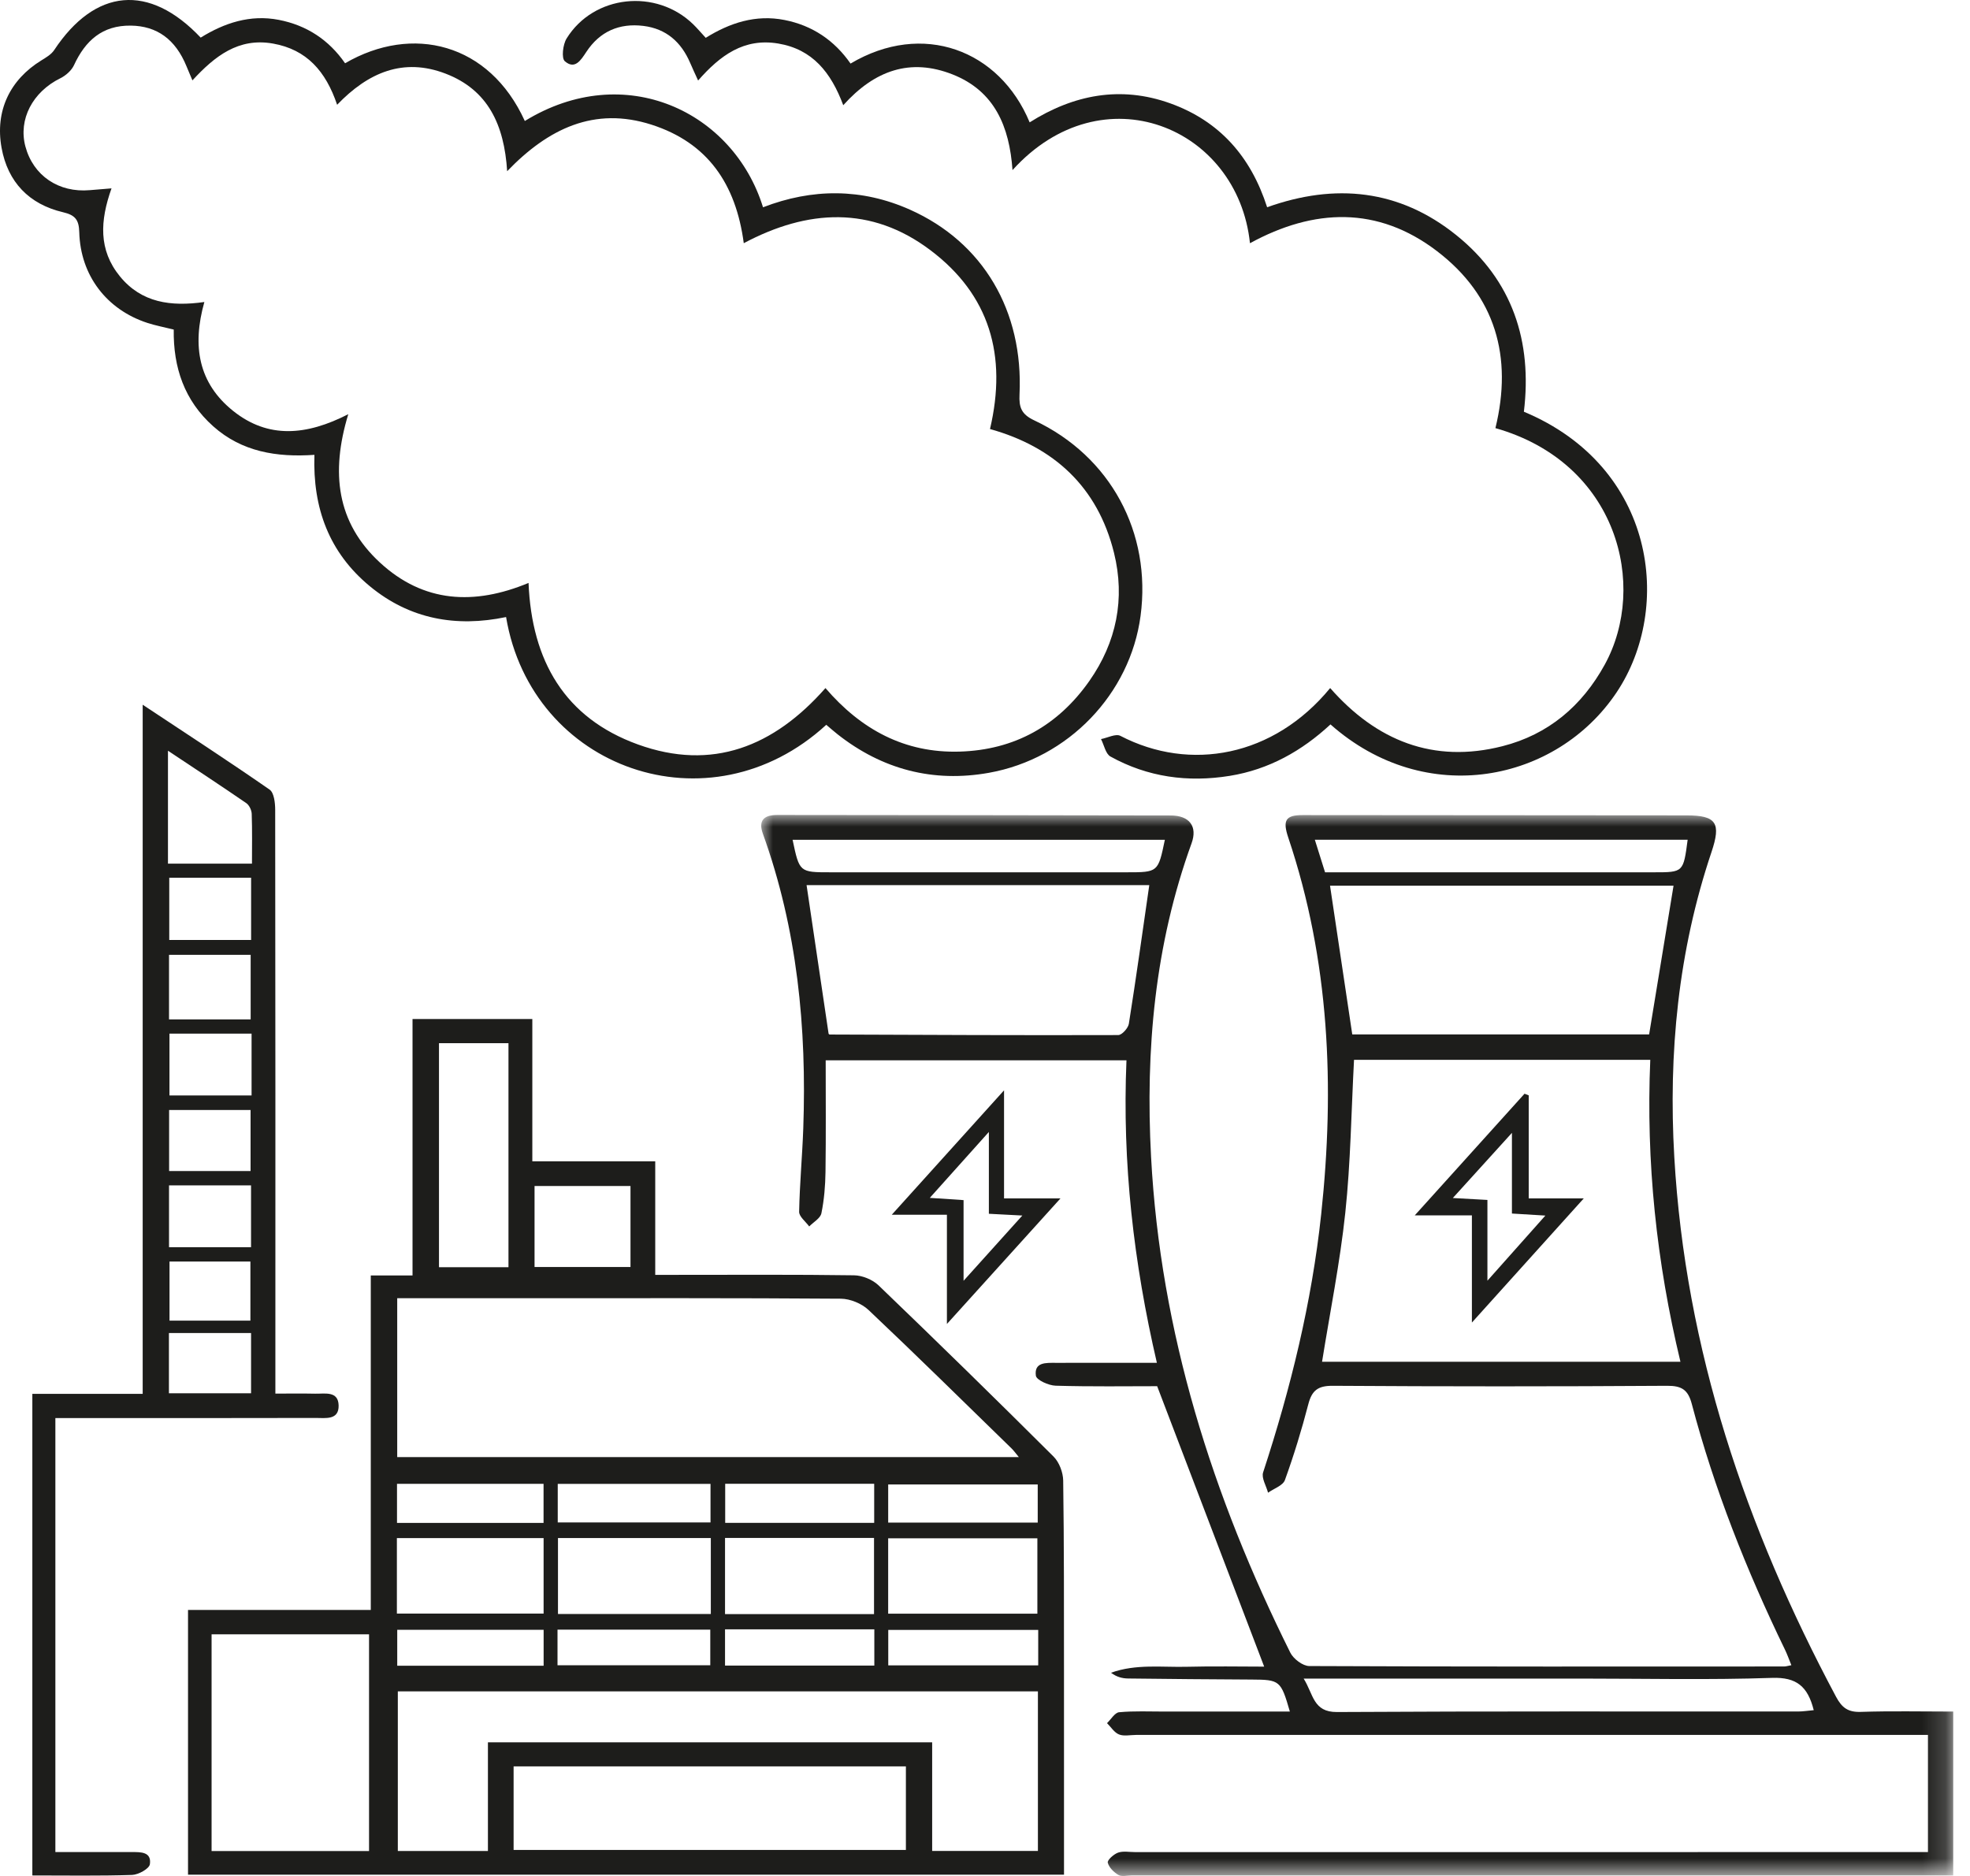
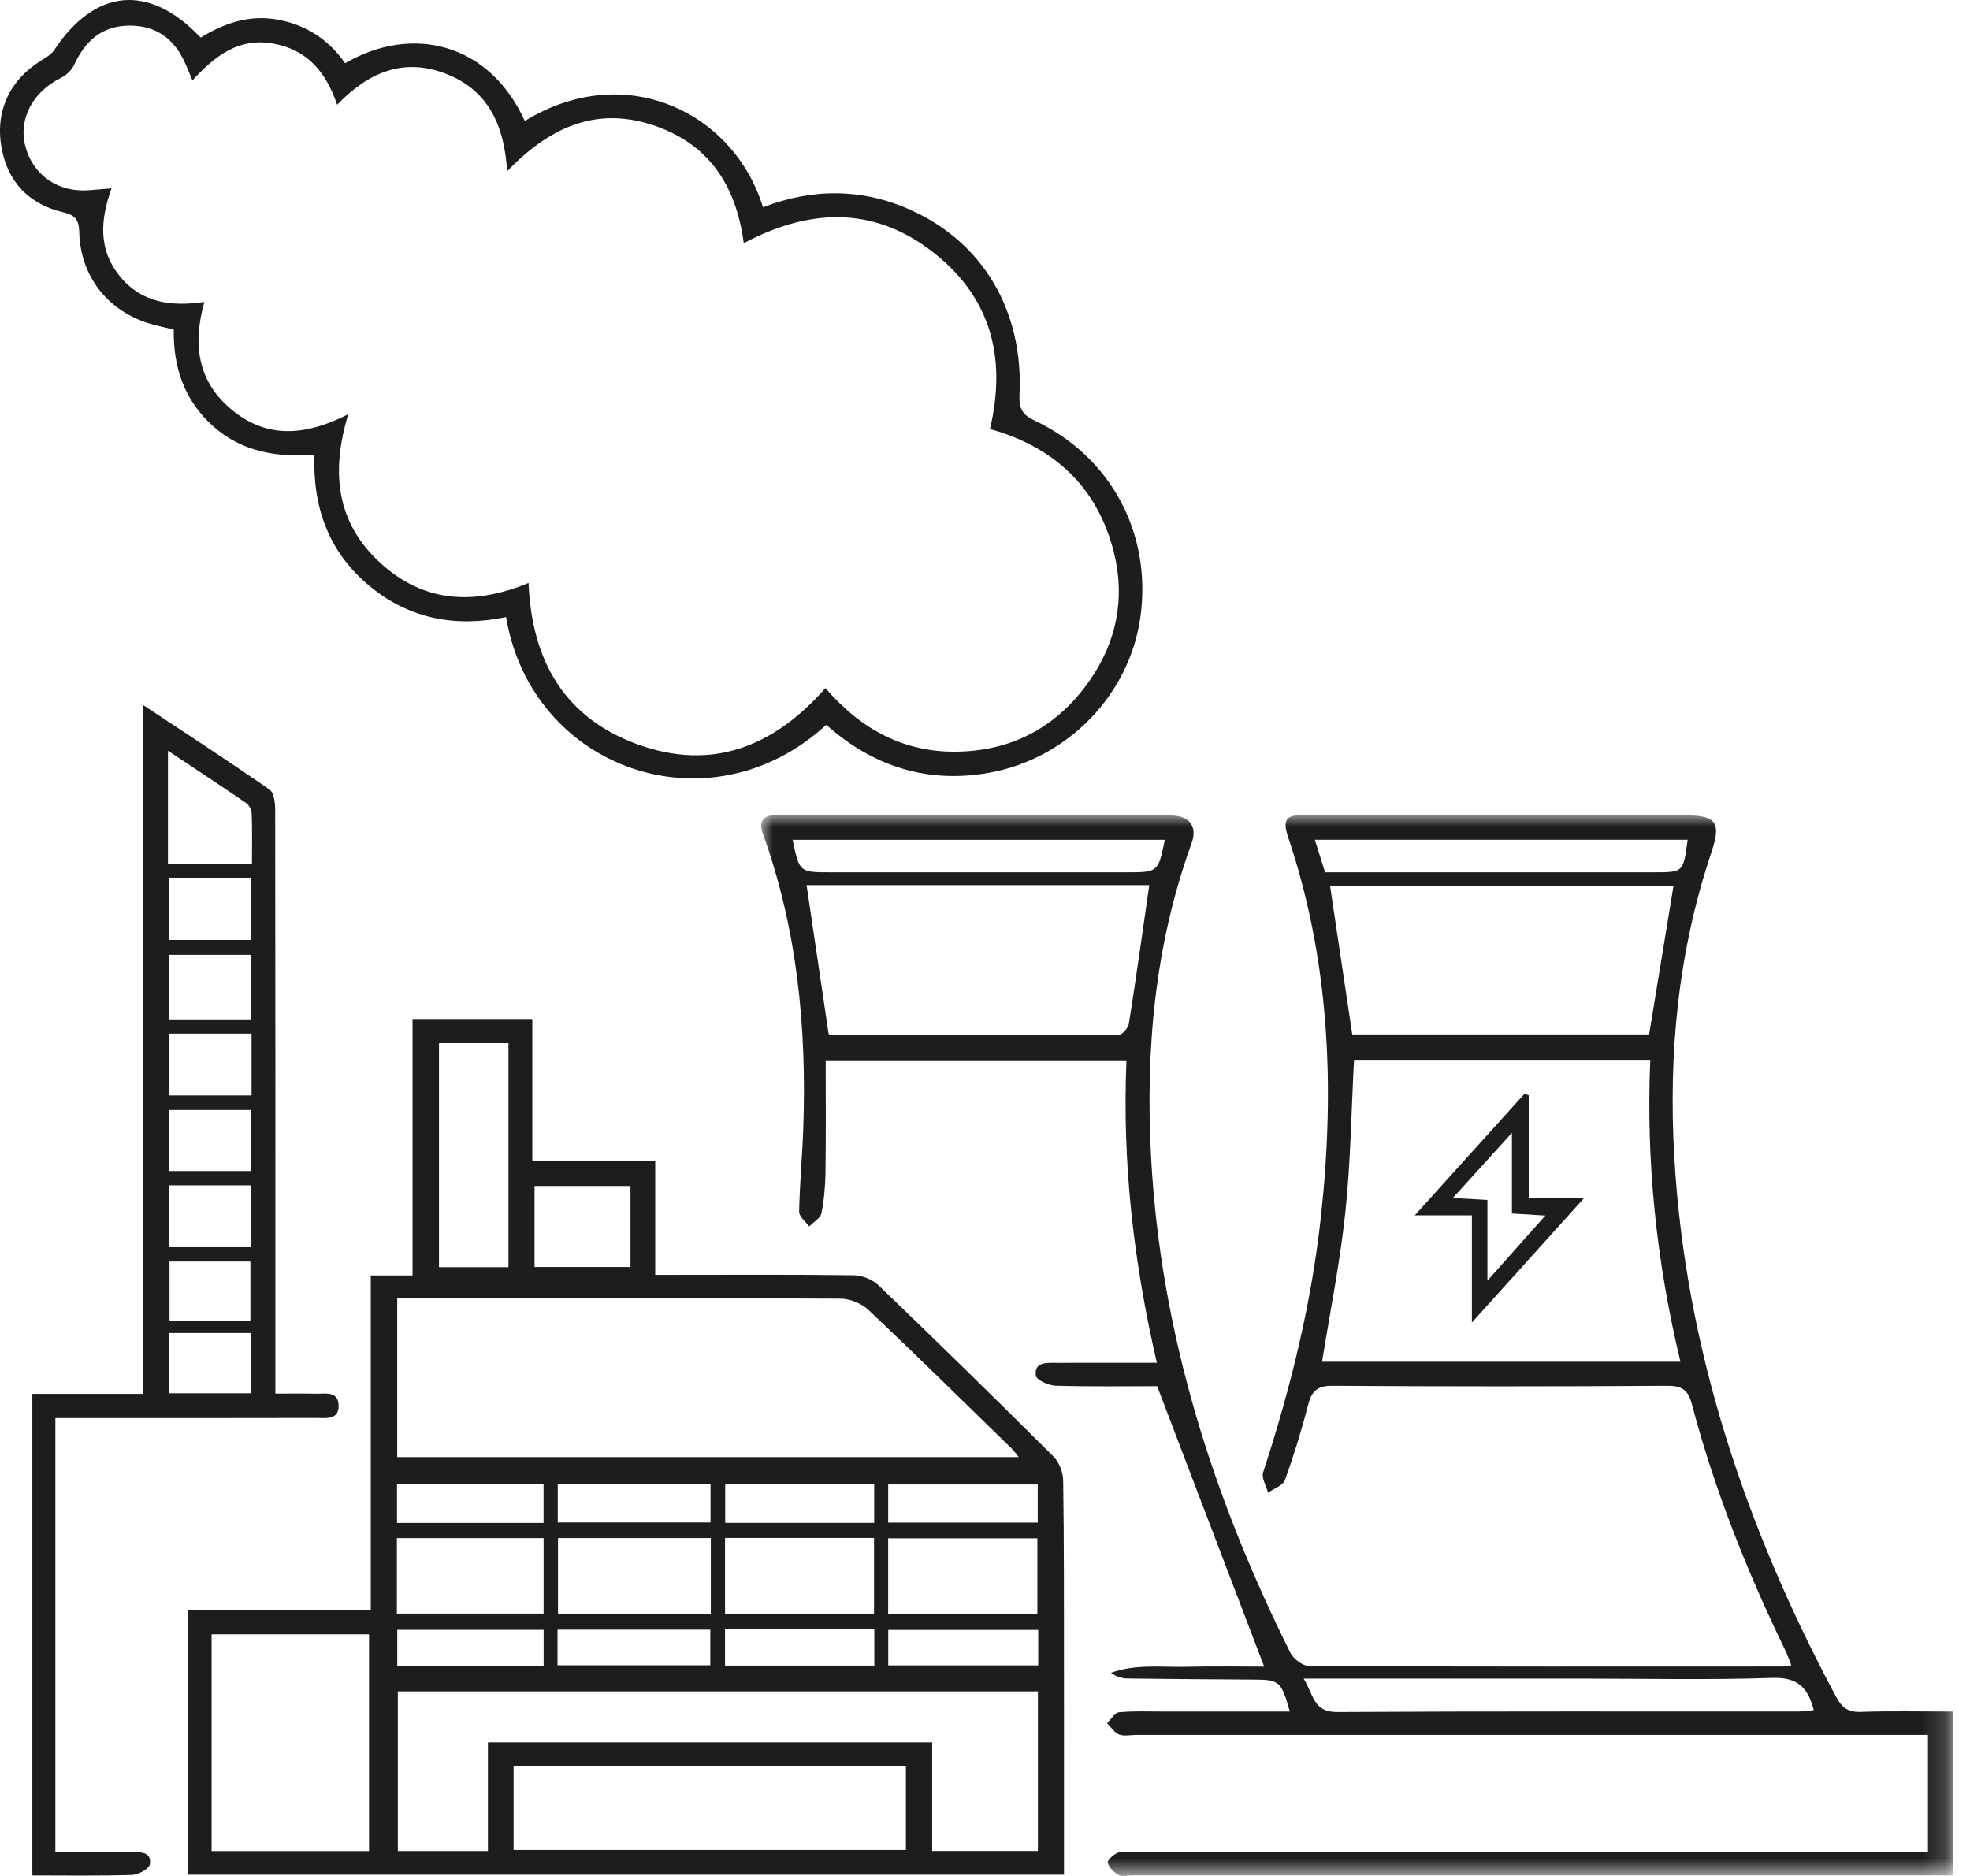
<svg xmlns="http://www.w3.org/2000/svg" xmlns:xlink="http://www.w3.org/1999/xlink" width="84px" height="80px" viewBox="0 0 84 80" version="1.1">
  <title>icon / power</title>
  <defs>
    <polygon id="path-1" points="-8.18730333e-15 0 50.826 0 50.826 45.246 -8.18730333e-15 45.246" />
  </defs>
  <g id="Desktop" stroke="none" stroke-width="1" fill="none" fill-rule="evenodd">
    <g id="Product-finder" transform="translate(-799, -235)">
      <g id="Group-2" transform="translate(50, 135)">
        <g id="power" transform="translate(740, 100)">
          <g id="icon-/-power" transform="translate(9, 0)">
            <g id="Group-3" transform="translate(32.458, 34.754)">
              <mask id="mask-2" fill="white">
                <use xlink:href="#path-1" />
              </mask>
              <g id="Clip-2" />
              <path d="M39.503,1.056 L23.606,1.056 C23.759,1.546 23.893,1.973 24.042,2.445 C24.367,2.445 24.661,2.445 24.956,2.445 C29.328,2.445 33.701,2.446 38.073,2.445 C39.32,2.445 39.32,2.445 39.503,1.056 L39.503,1.056 Z M17.211,1.06 L1.338,1.06 C1.63,2.445 1.63,2.445 2.959,2.445 C7.165,2.445 11.372,2.445 15.578,2.445 C16.923,2.445 16.923,2.445 17.211,1.06 L17.211,1.06 Z M23.129,36.829 C23.55,37.499 23.53,38.261 24.549,38.255 C31.1,38.216 37.651,38.236 44.202,38.233 C44.424,38.233 44.645,38.196 44.879,38.176 C44.626,37.167 44.15,36.762 43.099,36.799 C40.407,36.891 37.709,36.829 35.013,36.829 L23.129,36.829 Z M2.873,9.33 C2.875,9.331 2.896,9.363 2.917,9.363 C7.02,9.379 11.122,9.399 15.224,9.386 C15.381,9.385 15.646,9.09 15.676,8.904 C15.987,6.94 16.261,4.971 16.547,2.992 L1.934,2.992 C2.246,5.098 2.554,7.173 2.873,9.33 L2.873,9.33 Z M38.901,3.017 L24.254,3.017 C24.575,5.162 24.888,7.255 25.202,9.359 L37.86,9.359 C38.213,7.212 38.556,5.118 38.901,3.017 L38.901,3.017 Z M25.277,10.443 C25.159,12.669 25.132,14.827 24.905,16.963 C24.679,19.091 24.253,21.198 23.914,23.318 L39.195,23.318 C38.173,19.064 37.724,14.8 37.909,10.443 L25.277,10.443 Z M50.826,38.235 L50.826,45.224 C50.533,45.224 50.251,45.224 49.969,45.224 C38.575,45.224 27.182,45.224 15.788,45.224 C15.599,45.224 15.372,45.286 15.231,45.203 C15.035,45.088 14.825,44.882 14.777,44.677 C14.751,44.57 15.031,44.317 15.216,44.251 C15.432,44.175 15.695,44.228 15.938,44.228 C26.846,44.227 37.754,44.227 48.661,44.227 L49.749,44.227 L49.749,39.232 C49.414,39.232 49.098,39.232 48.782,39.232 C37.847,39.232 26.912,39.232 15.977,39.232 C15.734,39.232 15.466,39.295 15.256,39.211 C15.054,39.13 14.913,38.896 14.745,38.729 C14.916,38.567 15.076,38.282 15.26,38.264 C15.903,38.204 16.554,38.236 17.202,38.235 C18.975,38.235 20.748,38.235 22.541,38.235 C22.157,36.906 22.114,36.877 20.907,36.87 C19.153,36.861 17.398,36.847 15.644,36.825 C15.4,36.822 15.158,36.764 14.915,36.58 C15.984,36.194 17.088,36.354 18.171,36.325 C19.295,36.296 20.42,36.319 21.446,36.319 C19.931,32.35 18.431,28.416 16.883,24.36 C15.572,24.36 14.062,24.383 12.555,24.339 C12.255,24.331 11.735,24.096 11.711,23.912 C11.632,23.328 12.146,23.364 12.554,23.364 C13.955,23.362 15.357,23.363 16.871,23.363 C15.88,19.095 15.389,14.838 15.574,10.463 L2.749,10.463 C2.749,12.059 2.763,13.639 2.741,15.219 C2.733,15.81 2.684,16.409 2.566,16.986 C2.522,17.2 2.227,17.363 2.046,17.548 C1.896,17.34 1.613,17.128 1.617,16.922 C1.639,15.737 1.751,14.554 1.793,13.369 C1.944,9.082 1.54,4.869 0.071,0.802 C-0.134,0.233 0.116,-0.001 0.687,0 C6.276,0.008 11.865,0.008 17.454,0.021 C18.269,0.022 18.609,0.492 18.35,1.208 C16.781,5.537 16.38,10.019 16.623,14.579 C17.023,22.069 19.241,29.056 22.562,35.726 C22.695,35.991 23.092,36.292 23.368,36.294 C30.117,36.324 36.867,36.316 43.617,36.313 C43.693,36.313 43.77,36.287 43.925,36.258 C43.828,36.02 43.752,35.8 43.651,35.593 C42.015,32.219 40.637,28.745 39.679,25.116 C39.521,24.516 39.253,24.339 38.627,24.343 C33.876,24.374 29.124,24.374 24.372,24.343 C23.739,24.339 23.481,24.539 23.328,25.129 C23.045,26.221 22.713,27.304 22.33,28.364 C22.244,28.599 21.859,28.726 21.611,28.902 C21.535,28.611 21.322,28.275 21.401,28.035 C22.578,24.443 23.475,20.791 23.877,17.026 C24.459,11.583 24.235,6.209 22.475,0.97 C22.223,0.222 22.362,0.005 23.089,0.005 C28.543,0.008 33.997,0.012 39.451,0.017 C40.731,0.018 40.936,0.342 40.519,1.583 C39.098,5.806 38.678,10.164 38.933,14.583 C39.406,22.797 41.982,30.394 45.831,37.606 C46.081,38.074 46.344,38.267 46.885,38.249 C48.173,38.206 49.464,38.235 50.826,38.235 L50.826,38.235 Z" id="Fill-1" fill="#1D1D1B" mask="url(#mask-2)" />
            </g>
            <path d="M16.928,64.945 L23.177,64.945 L23.177,63.278 L16.928,63.278 L16.928,64.945 Z M16.938,71.034 L23.18,71.034 L23.18,69.503 L16.938,69.503 L16.938,71.034 Z M30.915,71.028 L37.281,71.028 L37.281,69.482 L30.915,69.482 L30.915,71.028 Z M37.872,64.931 L44.248,64.931 L44.248,63.304 L37.872,63.304 L37.872,64.931 Z M30.922,64.942 L37.275,64.942 L37.275,63.275 L30.922,63.275 L30.922,64.942 Z M37.875,71.019 L44.269,71.019 L44.269,69.508 L37.875,69.508 L37.875,71.019 Z M23.772,71.015 L30.286,71.015 L30.286,69.497 L23.772,69.497 L23.772,71.015 Z M23.782,64.924 L30.296,64.924 L30.296,63.279 L23.782,63.279 L23.782,64.924 Z M22.793,54.03 L26.884,54.03 L26.884,50.576 L22.793,50.576 L22.793,54.03 Z M16.923,68.81 L23.179,68.81 L23.179,65.591 L16.923,65.591 L16.923,68.81 Z M37.871,68.816 L44.233,68.816 L44.233,65.601 L37.871,65.601 L37.871,68.816 Z M30.915,68.834 L37.268,68.834 L37.268,65.585 L30.915,65.585 L30.915,68.834 Z M23.792,68.829 L30.309,68.829 L30.309,65.59 L23.792,65.59 L23.792,68.829 Z M18.718,54.04 L21.681,54.04 L21.681,44.486 L18.718,44.486 L18.718,54.04 Z M21.9,78.89 L38.627,78.89 L38.627,75.326 L21.9,75.326 L21.9,78.89 Z M9.022,78.938 L15.736,78.938 L15.736,69.696 L9.022,69.696 L9.022,78.938 Z M44.256,72.127 L16.963,72.127 L16.963,78.936 L20.805,78.936 L20.805,74.301 L39.747,74.301 L39.747,78.934 L44.256,78.934 L44.256,72.127 Z M16.937,55.362 L16.937,62.138 L43.443,62.138 C43.296,61.961 43.225,61.858 43.137,61.773 C41.108,59.797 39.092,57.809 37.034,55.864 C36.744,55.59 36.256,55.387 35.858,55.383 C31.379,55.35 26.9,55.362 22.421,55.362 C20.615,55.362 18.81,55.362 16.937,55.362 L16.937,55.362 Z M45.369,79.946 L8.017,79.946 L8.017,68.655 L15.81,68.655 L15.81,54.392 L17.59,54.392 L17.59,43.456 L22.698,43.456 L22.698,49.525 L27.939,49.525 L27.939,54.366 C28.311,54.366 28.598,54.366 28.885,54.366 C31.395,54.366 33.906,54.349 36.416,54.385 C36.77,54.39 37.204,54.568 37.46,54.813 C39.969,57.224 42.457,59.658 44.922,62.114 C45.165,62.356 45.329,62.79 45.334,63.138 C45.373,65.862 45.366,68.587 45.368,71.311 C45.371,74.166 45.369,77.02 45.369,79.946 L45.369,79.946 Z" id="Fill-4" fill="#1D1D1B" />
            <path d="M35.197,29.343 C36.713,31.108 38.573,32.122 40.918,32.052 C43.266,31.983 45.12,30.936 46.452,29.036 C47.604,27.392 47.986,25.535 47.5,23.573 C46.804,20.765 44.94,19.057 42.213,18.296 C42.952,15.158 42.196,12.571 39.672,10.669 C37.148,8.766 34.438,8.922 31.714,10.371 C31.378,7.836 30.169,6.084 27.781,5.317 C25.343,4.535 23.377,5.481 21.625,7.301 C21.499,5.321 20.811,3.836 18.999,3.14 C17.198,2.449 15.701,3.087 14.375,4.468 C13.891,3.036 13.077,2.113 11.642,1.858 C10.166,1.596 9.156,2.396 8.205,3.428 C8.096,3.169 8.023,2.998 7.952,2.826 C7.483,1.677 6.692,1.106 5.575,1.092 C4.363,1.078 3.64,1.731 3.156,2.777 C3.05,3.007 2.806,3.222 2.573,3.337 C1.392,3.918 0.774,5.092 1.083,6.246 C1.417,7.492 2.501,8.227 3.831,8.109 C4.114,8.083 4.398,8.062 4.755,8.033 C4.266,9.41 4.19,10.658 5.116,11.789 C6.036,12.913 7.285,13.082 8.714,12.879 C8.183,14.763 8.466,16.342 9.94,17.523 C11.437,18.722 13.07,18.576 14.851,17.663 C14.093,20.153 14.355,22.284 16.197,23.987 C18.062,25.712 20.224,25.821 22.537,24.859 C22.673,28.185 24.08,30.618 27.2,31.747 C30.365,32.891 32.995,31.844 35.197,29.343 M35.232,30.909 C30.247,35.488 22.665,32.797 21.579,26.314 C19.452,26.758 17.469,26.407 15.763,24.994 C14.045,23.571 13.329,21.688 13.407,19.397 C11.796,19.507 10.313,19.269 9.09,18.178 C7.862,17.082 7.385,15.673 7.408,14.054 C7.005,13.954 6.637,13.885 6.283,13.77 C4.55,13.205 3.43,11.749 3.38,9.906 C3.366,9.374 3.209,9.173 2.689,9.051 C1.24,8.711 0.331,7.764 0.067,6.304 C-0.22,4.724 0.429,3.397 1.761,2.577 C1.96,2.455 2.186,2.323 2.31,2.136 C4.055,-0.498 6.358,-0.721 8.557,1.604 C9.563,0.98 10.667,0.61 11.888,0.847 C13.079,1.078 14.026,1.703 14.714,2.698 C17.576,1.03 20.865,1.83 22.378,5.16 C26.647,2.536 31.278,4.767 32.535,8.84 C34.635,8.029 36.743,8.023 38.805,8.943 C41.918,10.333 43.643,13.257 43.472,16.826 C43.446,17.369 43.55,17.668 44.097,17.925 C47.357,19.456 49.106,22.72 48.633,26.266 C48.191,29.58 45.566,32.35 42.162,32.957 C39.792,33.38 37.618,32.816 35.712,31.312 C35.546,31.181 35.388,31.041 35.232,30.909" id="Fill-6" fill="#1D1D1B" />
            <path d="M10.705,56.847 L8.991,56.847 L7.203,56.847 L7.203,59.415 L8.922,59.415 L10.705,59.415 L10.705,56.847 Z M7.228,56.319 L10.677,56.319 L10.677,53.797 L7.228,53.797 L7.228,56.319 Z M7.207,53.187 L10.704,53.187 L10.704,50.55 L7.207,50.55 L7.207,53.187 Z M7.211,49.938 L10.684,49.938 L10.684,47.335 L7.211,47.335 L7.211,49.938 Z M7.217,40.084 L10.707,40.084 L10.707,37.43 L7.217,37.43 L7.217,40.084 Z M7.226,46.715 L10.727,46.715 L10.727,44.078 L7.226,44.078 L7.226,46.715 Z M7.207,43.471 L10.688,43.471 L10.688,40.719 L7.207,40.719 L7.207,43.471 Z M7.162,32.015 L7.162,34.542 L7.162,36.83 L10.744,36.83 C10.744,36.092 10.758,35.398 10.733,34.707 C10.728,34.549 10.627,34.336 10.501,34.249 C9.445,33.523 8.373,32.82 7.162,32.015 L7.162,32.015 Z M6.084,30.053 C8.02,31.336 9.776,32.478 11.496,33.673 C11.686,33.805 11.733,34.238 11.734,34.532 C11.746,42.597 11.743,50.662 11.742,58.728 C11.742,58.914 11.742,59.101 11.742,59.43 C12.335,59.43 12.887,59.421 13.438,59.433 C13.85,59.443 14.423,59.304 14.439,59.934 C14.454,60.572 13.874,60.467 13.464,60.468 C10.093,60.477 6.722,60.473 3.351,60.473 C3.035,60.473 2.719,60.473 2.361,60.473 L2.361,78.981 C3.468,78.981 4.54,78.983 5.611,78.981 C5.999,78.98 6.469,78.965 6.391,79.5 C6.363,79.692 5.903,79.947 5.633,79.956 C4.235,80.002 2.835,79.978 1.379,79.978 L1.379,59.44 L6.084,59.44 L6.084,30.053 Z" id="Fill-7" fill="#1D1D1B" />
-             <path d="M63.764,18.257 C64.505,15.225 63.775,12.616 61.266,10.704 C58.747,8.784 56.029,8.88 53.298,10.372 C52.781,5.414 47.003,3.018 43.173,7.254 C43.042,5.396 42.411,3.882 40.618,3.174 C38.82,2.465 37.297,2.993 35.956,4.487 C35.434,3.085 34.641,2.1 33.182,1.856 C31.724,1.613 30.711,2.357 29.767,3.434 C29.633,3.139 29.525,2.908 29.425,2.675 C29.045,1.793 28.408,1.226 27.436,1.105 C26.407,0.978 25.575,1.341 25.002,2.212 C24.765,2.572 24.511,2.981 24.084,2.611 C23.933,2.481 24,1.899 24.159,1.642 C25.311,-0.222 27.98,-0.503 29.562,1.04 C29.734,1.209 29.89,1.394 30.092,1.613 C31.12,0.974 32.225,0.611 33.449,0.852 C34.641,1.086 35.579,1.722 36.267,2.711 C39.341,0.885 42.62,2.125 43.904,5.218 C45.776,4.037 47.781,3.646 49.899,4.407 C51.994,5.161 53.333,6.669 54.03,8.838 C56.932,7.8 59.666,8.076 62.089,10.022 C64.499,11.958 65.339,14.563 64.978,17.558 C70.601,19.907 71.341,25.917 68.934,29.522 C66.378,33.349 60.803,34.5 56.731,30.892 C55.515,32.021 54.104,32.817 52.437,33.086 C50.652,33.374 48.939,33.143 47.35,32.262 C47.142,32.147 47.078,31.772 46.947,31.518 C47.226,31.465 47.574,31.277 47.772,31.38 C50.742,32.923 54.31,32.274 56.718,29.342 C58.683,31.581 61.114,32.572 64.065,31.821 C66.017,31.325 67.456,30.107 68.426,28.342 C70.275,24.972 68.978,19.738 63.764,18.257" id="Fill-8" fill="#1D1D1B" />
-             <path d="M42.165,48.272 C41.245,49.299 40.489,50.142 39.646,51.083 C40.22,51.121 40.607,51.147 41.086,51.179 L41.086,54.619 C41.977,53.63 42.743,52.78 43.592,51.836 C43.043,51.807 42.632,51.785 42.165,51.761 L42.165,48.272 Z M45.218,51.106 C43.543,52.958 42.036,54.625 40.376,56.461 L40.376,51.803 L38.024,51.803 C39.655,49.995 41.158,48.33 42.812,46.497 L42.812,51.106 L45.218,51.106 Z" id="Fill-9" fill="#1D1D1B" />
            <path d="M61.948,51.089 C62.53,51.121 62.922,51.143 63.423,51.171 L63.423,54.615 C64.318,53.608 65.072,52.762 65.894,51.838 C65.331,51.804 64.94,51.78 64.468,51.751 L64.468,48.311 C63.573,49.298 62.822,50.126 61.948,51.089 M65.184,46.711 L65.184,51.105 L67.532,51.105 C65.896,52.921 64.397,54.584 62.761,56.4 L62.761,51.83 L60.324,51.83 C61.981,49.994 63.493,48.318 65.006,46.641 C65.065,46.664 65.124,46.687 65.184,46.711" id="Fill-10" fill="#1D1D1B" />
          </g>
        </g>
      </g>
    </g>
  </g>
</svg>